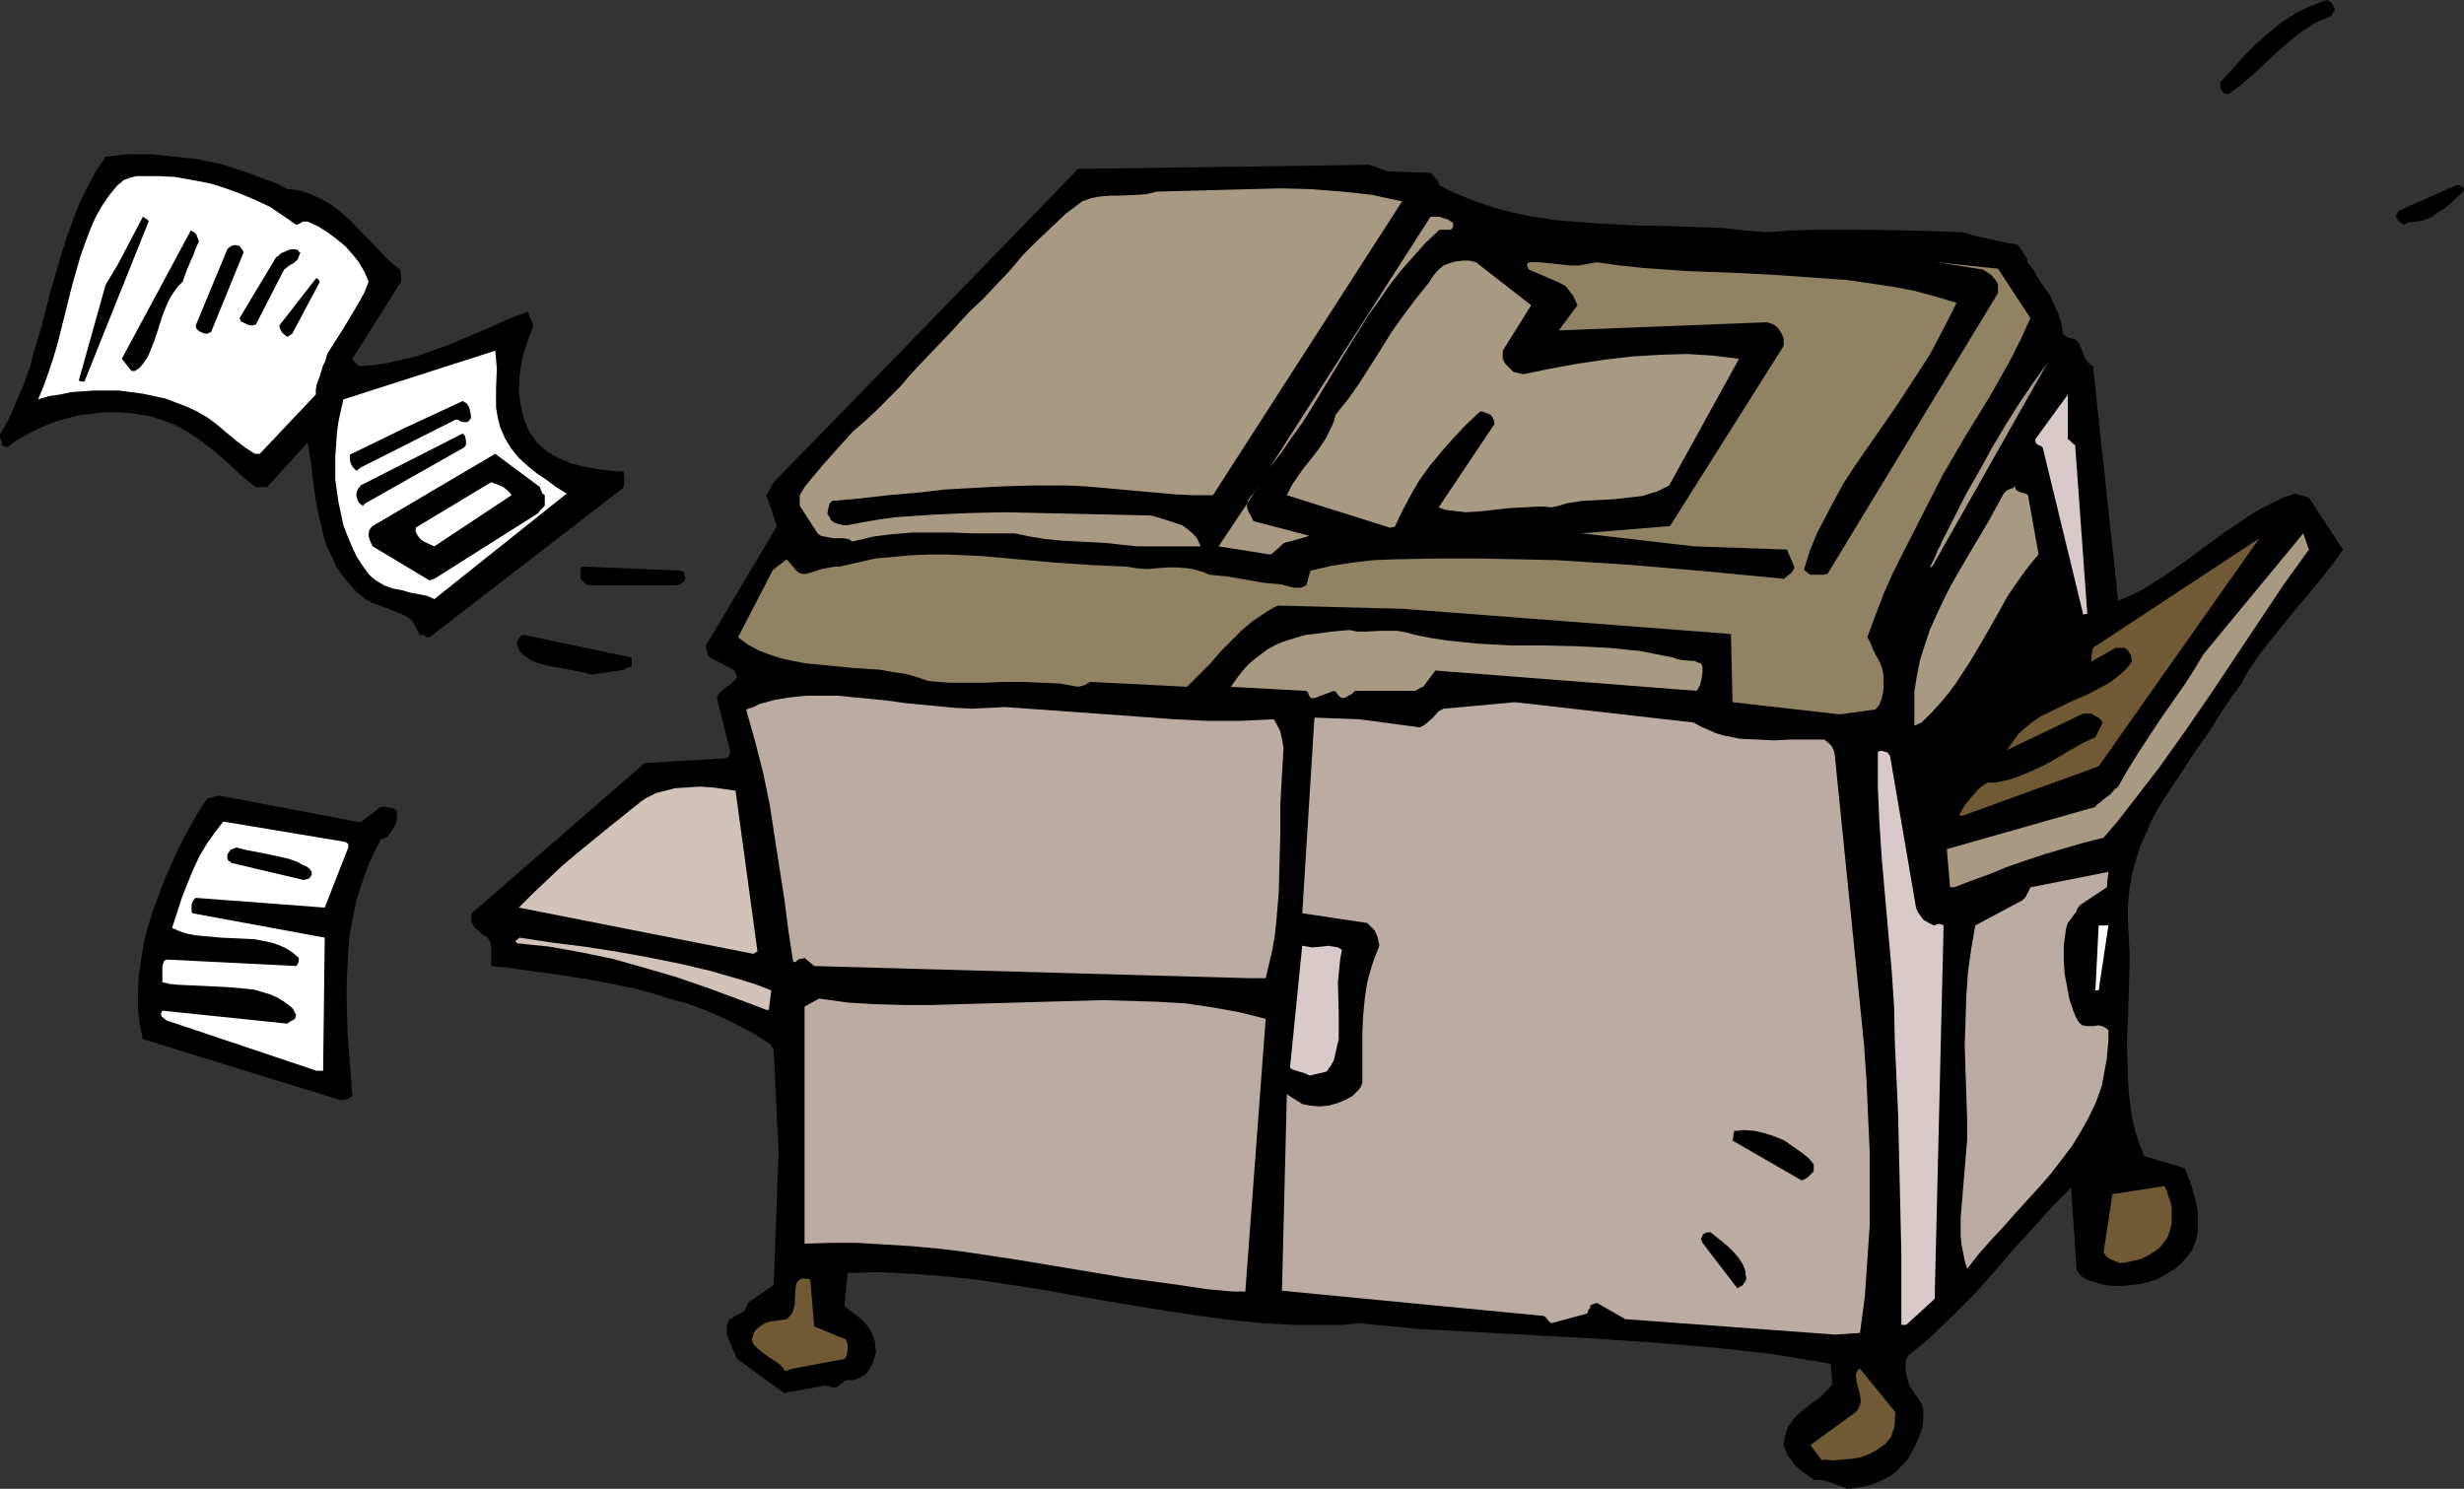
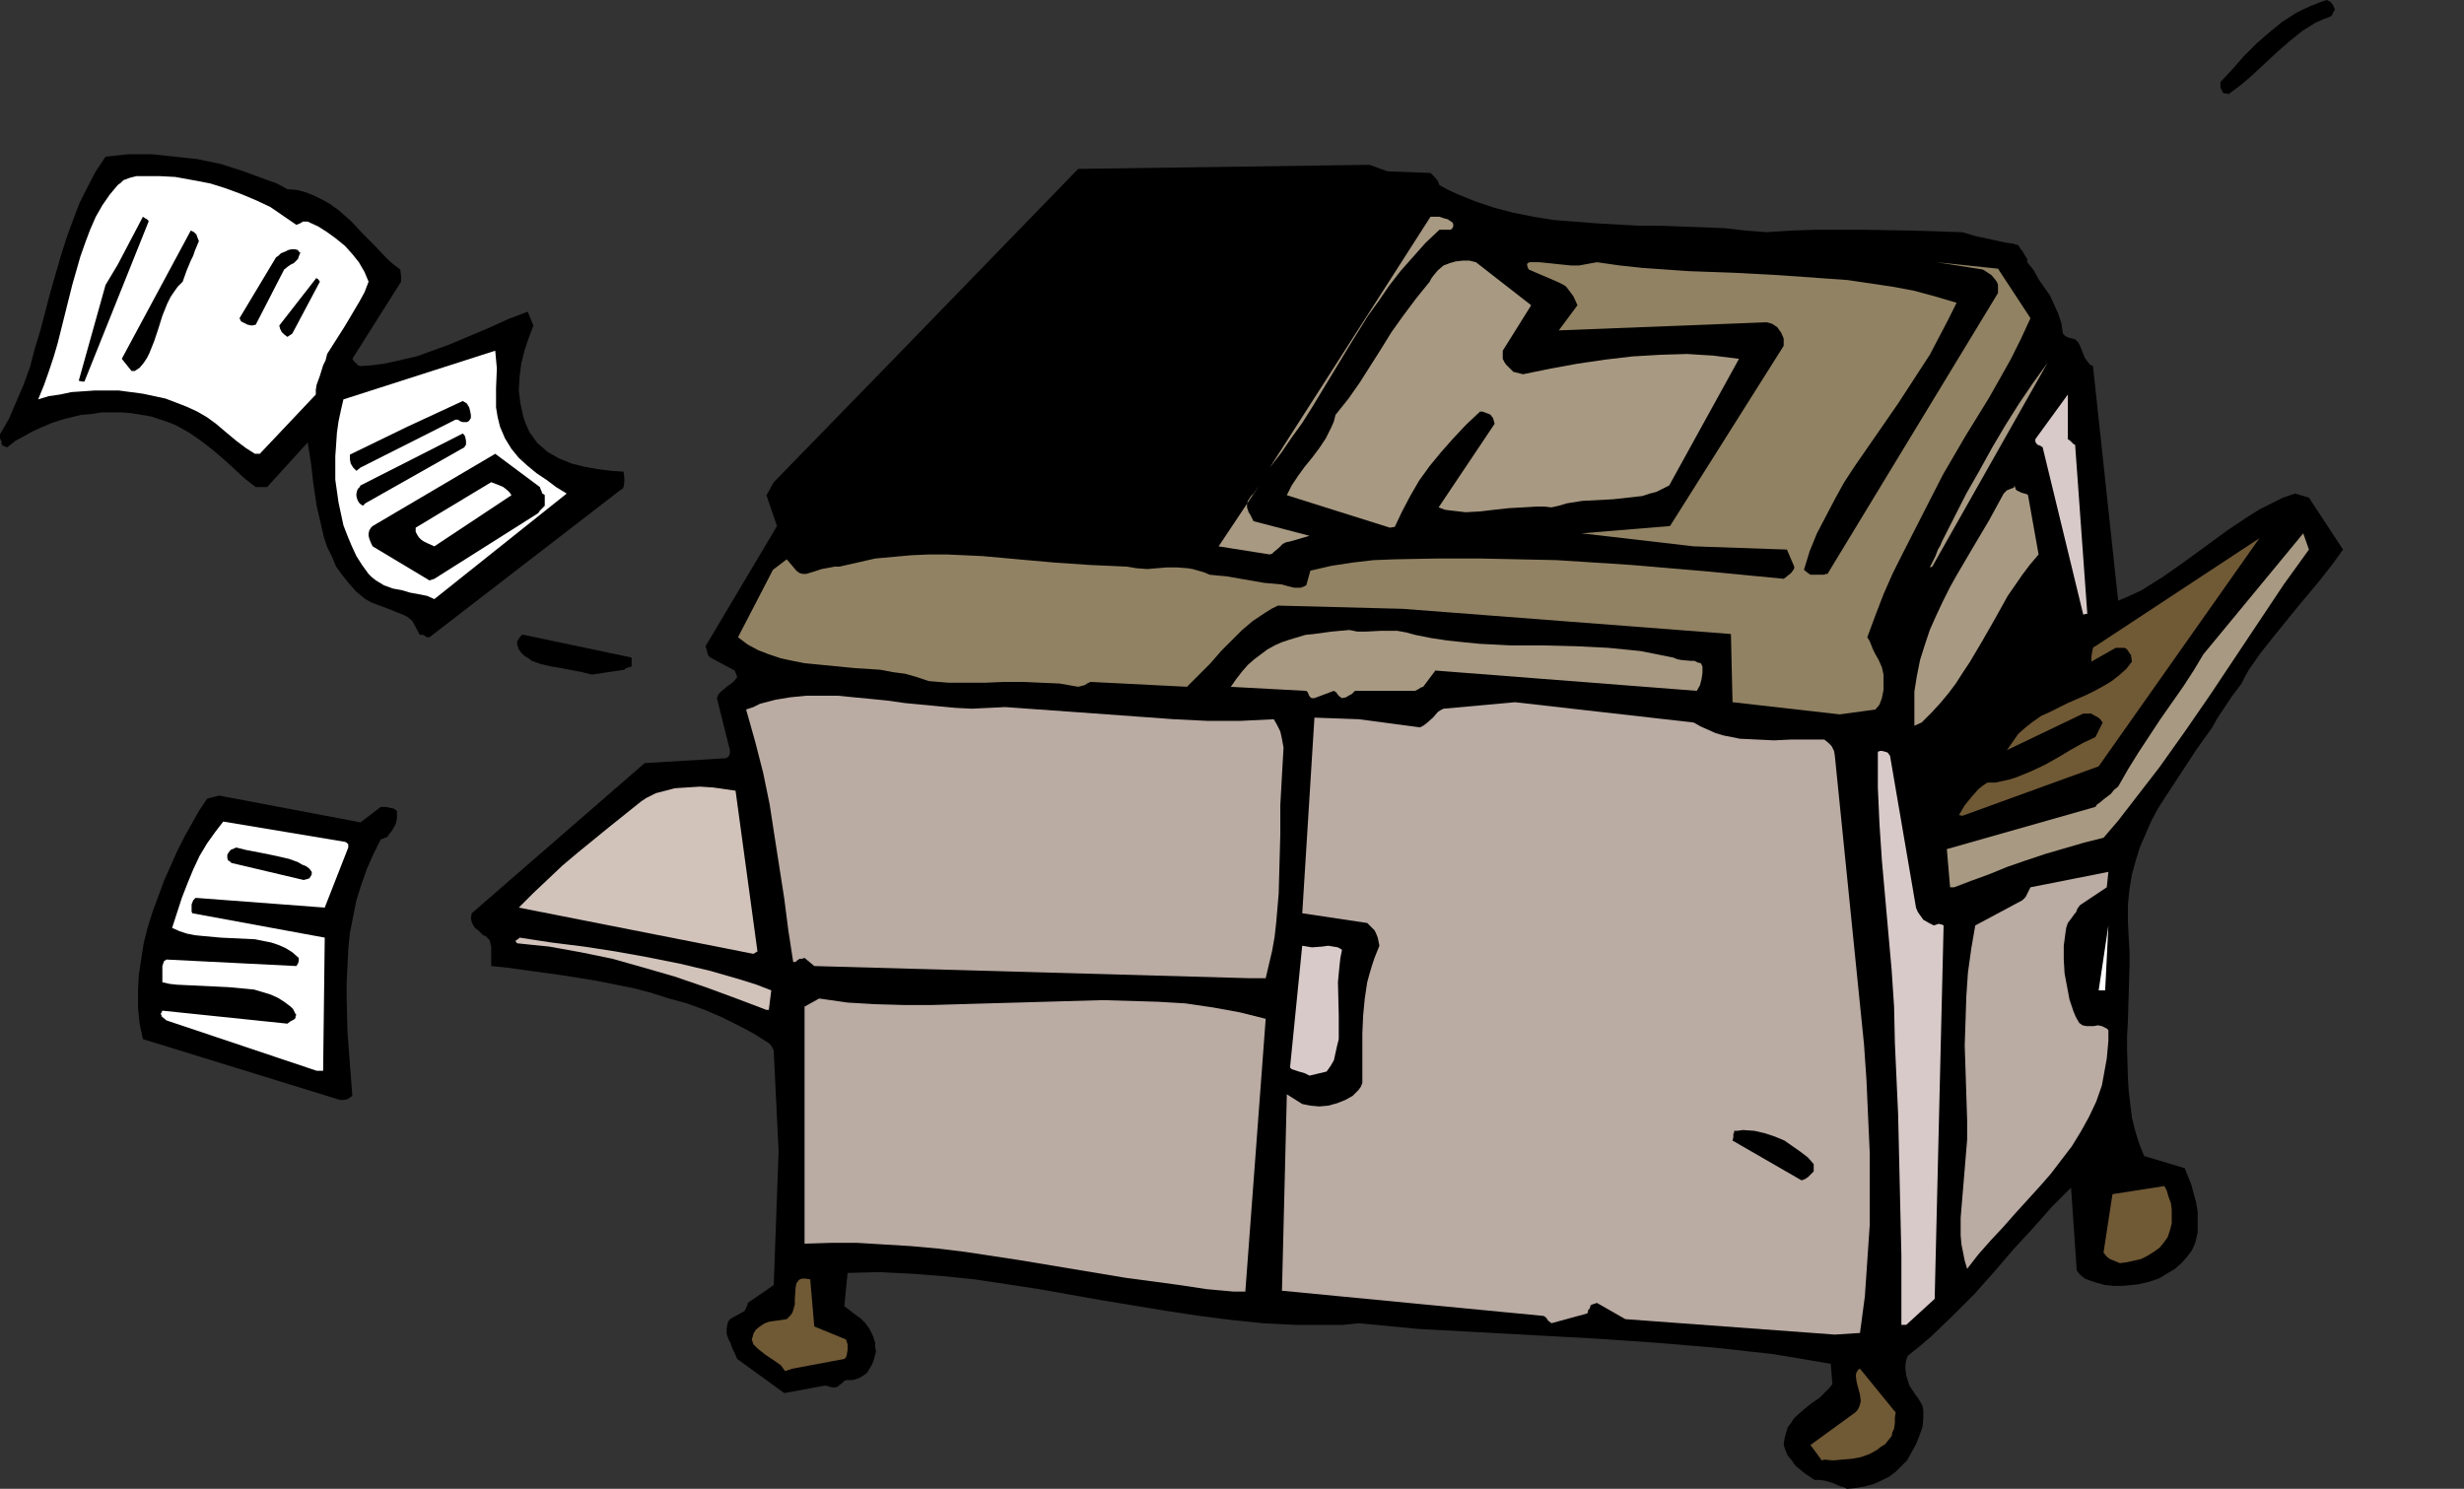
<svg xmlns="http://www.w3.org/2000/svg" xmlns:ns1="http://sodipodi.sourceforge.net/DTD/sodipodi-0.dtd" xmlns:ns2="http://www.inkscape.org/namespaces/inkscape" version="1.0" width="129.766mm" height="78.421mm" id="svg45" ns1:docname="Copier 09.wmf">
  <rect width="100%" height="100%" fill="#333333" stroke="none" />
  <ns1:namedview id="namedview45" pagecolor="#ffffff" bordercolor="#000000" borderopacity="0.25" ns2:showpageshadow="2" ns2:pageopacity="0.0" ns2:pagecheckerboard="0" ns2:deskcolor="#d1d1d1" ns2:document-units="mm" />
  <defs id="defs1">
    <pattern id="WMFhbasepattern" patternUnits="userSpaceOnUse" width="6" height="6" x="0" y="0" />
  </defs>
  <path style="fill:#000000;fill-opacity:1;fill-rule:evenodd;stroke:none" d="m 367.64,296.396 1.778,-0.162 1.778,-0.323 1.778,-0.485 1.454,-0.646 1.616,-0.808 1.293,-0.97 1.131,-1.131 1.131,-1.131 0.808,-1.455 0.97,-1.778 0.646,-1.616 0.646,-1.778 0.162,-1.778 v -0.808 -0.808 l -0.162,-0.808 -0.323,-0.646 -0.485,-0.808 -0.485,-0.646 -0.646,-0.97 -0.646,-0.97 -0.323,-0.97 -0.323,-1.131 -0.162,-1.131 v -0.97 l 0.162,-0.97 0.323,-0.808 2.424,-1.939 2.262,-1.939 4.363,-4.202 4.202,-4.202 3.878,-4.364 3.878,-4.525 3.878,-4.202 3.717,-4.202 3.878,-3.879 1.131,16.484 0.485,0.646 0.485,0.485 0.646,0.485 0.808,0.323 1.454,0.485 1.778,0.485 1.778,0.162 h 1.778 l 1.616,-0.162 1.454,-0.162 2.101,-0.485 1.939,-0.646 1.616,-0.97 1.616,-0.97 1.293,-1.131 1.131,-1.293 0.97,-1.293 0.646,-1.454 0.485,-2.101 v -1.939 -2.101 l -0.323,-1.939 -0.485,-1.778 -0.485,-1.778 -0.646,-1.616 -0.646,-1.616 -8.08,-2.424 -0.97,-2.424 -0.808,-2.586 -0.646,-2.586 -0.323,-2.586 -0.323,-2.747 -0.162,-2.747 -0.162,-5.495 v -2.747 l 0.162,-2.909 0.162,-5.495 0.162,-5.656 v -2.747 l -0.162,-2.747 -0.162,-3.394 v -3.232 l 0.323,-3.071 0.485,-2.909 0.808,-2.909 0.808,-2.586 1.131,-2.586 1.131,-2.586 1.293,-2.424 1.454,-2.263 3.07,-4.687 3.07,-4.687 3.232,-4.525 0.97,-1.778 0.97,-1.454 0.97,-1.455 0.97,-1.454 1.939,-2.586 0.646,-1.293 0.808,-1.454 2.262,-3.232 2.424,-3.071 4.848,-5.98 4.848,-5.818 2.262,-2.909 2.101,-2.909 -6.787,-10.343 -2.747,-0.808 -2.424,0.808 -2.262,1.131 -2.262,1.131 -2.101,1.293 -4.363,2.909 -8.403,6.141 -4.363,3.071 -4.363,2.747 -2.424,1.131 -2.262,0.97 -5.01,-46.706 -0.646,-0.323 -0.485,-0.646 -0.485,-0.646 -0.323,-0.808 -0.646,-1.616 -0.323,-0.646 -0.646,-0.646 -0.646,-0.162 -0.646,-0.162 -0.646,-0.323 -0.485,-0.485 -0.323,-2.101 -0.646,-1.939 -0.808,-1.778 -0.808,-1.778 -2.262,-3.232 -0.97,-1.778 -1.293,-1.616 v -0.646 l -0.323,-0.485 -0.485,-0.808 -0.162,-0.323 -0.323,-0.323 -0.485,-0.808 -1.131,-0.323 -1.293,-0.162 -2.909,-0.646 -3.07,-0.646 -2.747,-0.808 -10.019,-0.323 -9.696,-0.162 h -4.686 -4.848 l -4.848,0.162 -4.848,0.323 -4.202,-0.323 -4.202,-0.485 -8.565,-0.323 -4.363,-0.162 h -4.202 l -8.565,-0.485 -4.04,-0.323 -4.202,-0.323 -4.04,-0.646 -4.04,-0.808 -3.717,-0.97 -3.878,-1.293 -3.555,-1.455 -1.778,-0.808 -1.778,-0.97 -0.323,-0.808 -0.485,-0.646 -0.485,-0.485 -0.485,-0.485 -8.565,-0.323 -3.555,-1.293 -58.014,0.808 -36.683,37.817 -23.917,24.565 -0.646,1.131 -0.323,0.646 -0.485,0.808 2.101,6.141 -14.221,23.919 0.162,0.485 0.162,0.646 0.162,0.646 0.485,0.485 4.525,2.424 0.323,0.162 0.162,0.485 0.162,0.323 0.162,0.485 -0.485,0.646 -0.485,0.485 -1.131,0.808 -1.131,0.97 -0.485,0.485 -0.323,0.808 2.586,10.343 v 0.646 l -0.162,0.485 -0.323,0.323 -0.323,0.162 -16.16,0.97 -34.421,29.898 -0.162,0.97 0.162,0.808 0.323,0.646 0.323,0.485 0.646,0.485 0.485,0.485 0.485,0.485 0.485,0.162 0.323,0.323 0.485,0.485 0.162,0.646 0.162,0.646 v 0.808 1.616 1.454 l 3.232,0.323 3.394,0.485 3.555,0.485 3.555,0.485 7.11,1.131 7.272,1.454 3.717,0.97 3.555,1.131 3.555,0.97 3.555,1.293 3.394,1.455 3.232,1.616 3.07,1.616 3.07,1.939 0.485,0.485 0.323,0.646 0.162,0.323 v 0.162 l 0.97,19.878 -0.97,26.666 -5.171,3.555 v 0.162 l -0.162,0.485 -0.485,0.97 -2.909,1.616 -0.323,0.485 -0.162,0.485 -0.162,0.97 v 0.97 l 0.323,0.97 0.485,0.97 0.162,0.485 0.162,0.485 0.485,0.97 0.485,1.131 9.373,6.788 7.918,-1.455 h 0.485 l 0.485,0.162 0.646,0.162 h 0.646 l 0.485,-0.162 0.323,-0.323 0.485,-0.323 0.323,-0.323 0.162,-0.162 0.485,-0.162 h 1.131 l 0.646,-0.162 0.808,-0.323 0.808,-0.485 0.646,-0.485 0.485,-0.808 0.485,-0.808 0.323,-0.808 0.485,-1.778 -0.162,-0.97 v -0.808 l -0.485,-1.455 -0.646,-1.293 -0.808,-1.131 -0.97,-0.97 -1.131,-0.808 -2.101,-1.616 0.646,-6.626 6.302,-0.162 6.464,0.323 6.302,0.485 6.302,0.646 6.464,0.97 6.302,0.97 12.766,2.263 12.766,2.101 6.464,0.97 6.302,0.808 6.302,0.646 6.464,0.323 h 6.302 3.07 l 3.232,-0.323 11.797,1.131 11.958,0.646 23.594,1.293 11.797,0.808 11.635,0.97 5.818,0.646 5.818,0.646 5.818,0.97 5.656,0.97 0.323,4.04 -0.646,0.808 -0.646,0.646 -1.293,1.293 -1.454,0.97 -1.616,1.293 -1.454,1.293 -0.646,0.646 -0.485,0.808 -0.646,0.808 -0.323,1.131 -0.323,1.131 -0.162,1.293 0.323,0.97 0.485,1.131 0.808,0.97 0.646,0.97 0.97,0.808 0.97,0.808 0.97,0.646 0.97,0.646 h 1.131 l 0.97,0.162 1.616,0.485 1.454,0.646 0.646,0.162 z" id="path1" />
  <path style="fill:#705935;fill-opacity:1;fill-rule:evenodd;stroke:none" d="m 363.115,290.578 1.778,0.162 1.778,-0.162 1.939,-0.162 1.778,-0.323 1.778,-0.646 1.454,-0.808 0.808,-0.646 0.808,-0.485 0.646,-0.808 0.646,-0.808 0.162,-0.808 0.323,-0.646 0.162,-1.131 v -1.131 l 0.162,-0.97 -7.11,-8.727 -0.323,0.162 -0.323,0.485 -0.162,0.485 v 0.485 l 0.162,1.131 0.646,2.424 0.162,1.293 -0.162,0.646 -0.162,0.485 -0.323,0.646 -0.485,0.485 -8.888,6.464 2.262,3.071 z" id="path2" />
  <path style="fill:#705935;fill-opacity:1;fill-rule:evenodd;stroke:none" d="m 157.721,272.478 10.342,-1.939 0.323,-0.323 0.162,-0.485 0.162,-0.97 v -1.131 l -0.162,-0.485 -0.162,-0.485 -6.302,-2.586 -0.808,-9.373 -0.97,-0.162 h -0.646 l -0.485,0.162 -0.323,0.323 -0.323,0.485 -0.162,0.808 -0.162,2.263 v 1.131 l -0.323,1.131 -0.162,0.485 -0.323,0.485 -0.323,0.323 -0.485,0.485 -1.131,0.162 -1.131,0.162 -1.131,0.162 -0.97,0.323 -0.97,0.646 -0.808,0.646 -0.485,0.808 -0.162,0.646 -0.162,0.485 0.323,0.97 0.808,0.808 0.808,0.646 0.808,0.646 0.97,0.646 0.97,0.646 1.131,0.808 0.808,1.131 z" id="path3" />
  <path style="fill:#baaba3;fill-opacity:1;fill-rule:evenodd;stroke:none" d="m 365.216,265.69 5.01,-0.323 0.97,-7.273 0.485,-7.111 0.485,-7.111 v -7.273 -7.111 l -0.323,-7.111 -0.323,-7.273 -0.485,-7.111 -1.454,-14.383 -1.454,-14.383 -1.454,-14.383 -1.454,-14.383 -0.162,-0.97 -0.485,-0.97 -0.646,-0.646 -0.808,-0.646 h -4.848 -1.778 l -3.394,0.162 -3.394,-0.162 -3.394,-0.162 -1.616,-0.323 -1.616,-0.323 -1.616,-0.485 -1.454,-0.646 -1.454,-0.646 -1.454,-0.808 -35.552,-4.04 -14.221,1.293 -0.646,0.323 -0.485,0.323 -0.97,1.131 -1.293,1.131 -0.646,0.485 -0.646,0.323 -12.12,-1.616 -8.888,-0.323 -2.424,38.948 12.928,1.939 0.485,0.485 0.485,0.485 0.485,0.485 0.323,0.646 0.323,0.808 0.162,0.808 0.162,0.808 -0.323,0.808 -0.646,1.616 -0.485,1.455 -0.485,1.616 -0.485,1.778 -0.485,3.232 -0.323,3.394 -0.162,3.555 v 3.232 3.394 3.232 l -0.323,0.808 -0.485,0.646 -0.485,0.485 -0.646,0.646 -1.454,0.808 -1.616,0.646 -1.778,0.485 -1.778,0.162 -1.778,-0.162 -1.616,-0.323 -3.07,-1.939 -0.97,39.11 52.035,5.01 0.323,0.162 0.323,0.323 0.323,0.485 0.646,0.485 7.11,-1.939 0.162,-0.323 v -0.162 -0.162 l 0.323,-0.323 0.162,-0.485 v -0.162 l 0.323,-0.162 0.485,-0.162 0.485,-0.162 5.656,3.232 z" id="path4" />
  <path style="fill:#d9caca;fill-opacity:1;fill-rule:evenodd;stroke:none" d="m 379.436,263.75 5.656,-5.172 1.778,-74.341 -0.323,-0.162 -0.646,-0.162 -0.485,0.162 -0.485,0.162 -0.97,-0.485 -1.131,-0.646 -0.808,-1.131 -0.323,-0.485 -0.323,-0.808 -5.171,-30.221 -0.485,-0.646 -0.485,-0.162 -0.646,-0.162 h -0.323 l -0.485,0.162 v 3.555 3.555 l 0.323,7.273 0.485,7.273 0.646,7.273 1.293,14.545 0.485,7.273 0.162,7.273 0.646,14.222 0.323,14.06 0.323,13.899 v 13.899 z" id="path5" />
  <path style="fill:#baaba3;fill-opacity:1;fill-rule:evenodd;stroke:none" d="m 245.47,257.124 h 2.424 v -0.162 l 4.04,-54.14 -2.586,-0.646 -2.586,-0.646 -5.333,-0.97 -5.494,-0.808 -5.494,-0.323 -5.494,-0.162 -5.494,-0.162 -5.656,0.162 -5.656,0.162 -5.656,0.162 -5.818,0.162 -11.15,0.323 h -5.656 l -5.656,-0.162 -5.494,-0.323 -5.656,-0.808 -2.909,1.616 v 47.191 l 5.171,-0.162 h 5.333 l 5.333,0.323 5.333,0.323 5.333,0.485 5.333,0.646 10.666,1.616 10.666,1.778 10.666,1.778 10.827,1.455 5.333,0.808 z" id="path6" />
-   <path style="fill:#000000;fill-opacity:1;fill-rule:evenodd;stroke:none" d="m 346.955,255.831 v -0.162 l 0.162,-0.162 0.323,-0.485 0.162,-0.485 -0.162,-0.808 v -0.646 l -0.485,-1.293 -0.808,-1.293 -0.97,-1.131 -1.131,-1.131 -1.131,-0.97 -2.424,-1.939 h -0.162 -0.485 l -0.485,0.162 -0.485,0.323 v 0.323 l -0.162,0.162 v 0.162 h -0.162 v 0.162 l 0.162,0.323 0.162,0.485 6.949,9.05 z" id="path7" />
  <path style="fill:#baaba3;fill-opacity:1;fill-rule:evenodd;stroke:none" d="m 391.556,252.599 2.262,-2.909 2.424,-2.747 2.424,-2.586 2.424,-2.747 4.848,-5.333 2.262,-2.586 2.101,-2.747 2.101,-2.747 1.778,-2.909 1.616,-2.909 1.454,-3.071 1.131,-3.232 0.323,-1.778 0.323,-1.778 0.323,-1.778 0.162,-1.778 0.162,-1.778 v -2.101 l -0.323,-0.323 -0.323,-0.162 -0.646,-0.323 -0.808,-0.162 -0.808,0.162 h -1.454 l -0.808,-0.162 -0.646,-0.485 -0.646,-1.131 -0.485,-1.131 -0.808,-2.424 -0.485,-2.586 -0.485,-2.586 -0.162,-2.747 v -2.747 l 0.323,-2.424 0.162,-1.131 0.323,-0.97 0.485,-0.646 0.485,-0.646 0.323,-0.485 0.323,-0.323 0.323,-0.808 0.485,-0.646 5.333,-3.555 0.323,-3.071 -15.514,3.071 -0.323,0.646 -0.162,0.323 -0.162,0.323 -0.323,0.646 -0.646,0.646 -9.373,5.01 -0.808,4.687 -0.646,4.687 -0.323,4.687 -0.162,5.01 -0.162,4.848 0.162,4.848 0.323,10.02 v 1.939 1.939 l -0.323,3.879 -0.323,3.879 -0.323,3.879 -0.323,3.879 v 1.778 1.778 l 0.162,1.778 0.323,1.616 0.323,1.616 z" id="path8" />
  <path style="fill:#705935;fill-opacity:1;fill-rule:evenodd;stroke:none" d="m 421.937,251.468 1.293,-0.162 1.454,-0.323 1.454,-0.323 1.293,-0.646 1.293,-0.808 1.131,-0.808 0.808,-0.97 0.808,-1.131 0.485,-1.454 0.323,-1.293 v -1.454 -1.293 l -0.162,-1.293 -0.485,-1.293 -0.323,-1.131 -0.485,-0.97 -10.342,1.616 -1.778,11.636 0.646,0.808 0.646,0.485 0.808,0.323 z" id="path9" />
  <path style="fill:#000000;fill-opacity:1;fill-rule:evenodd;stroke:none" d="m 359.075,234.822 0.323,-0.162 0.485,-0.323 0.485,-0.485 0.646,-0.646 v -1.455 l -1.131,-1.293 -1.454,-1.131 -1.616,-1.131 -1.616,-1.131 -1.939,-0.808 -1.939,-0.646 -2.101,-0.485 -2.262,-0.162 -1.131,0.162 h -0.646 v 0.323 l -0.162,0.323 v 0.646 l -0.162,0.646 13.736,7.919 z" id="path10" />
  <path style="fill:#000000;fill-opacity:1;fill-rule:evenodd;stroke:none" d="m 67.71,218.984 h 0.646 l 0.808,-0.162 0.485,-0.323 0.485,-0.323 -0.485,-6.303 -0.485,-6.464 -0.162,-6.464 v -3.394 l 0.162,-3.232 0.162,-3.394 0.323,-3.232 0.646,-3.232 0.646,-3.232 0.97,-3.071 1.131,-3.232 1.293,-2.909 1.454,-2.909 0.485,-0.162 0.808,-0.323 0.323,-0.485 0.646,-0.808 0.646,-1.131 0.162,-0.485 0.162,-0.808 v -0.646 -0.808 l -0.646,-0.485 -0.808,-0.162 -0.808,-0.162 h -0.97 l -4.04,3.071 -28.118,-5.333 -0.646,0.162 -1.293,0.323 -0.485,0.162 -1.616,2.424 -1.454,2.586 -1.454,2.586 -1.454,2.909 -1.293,2.909 -1.293,2.909 -1.131,3.071 -1.131,3.071 -0.97,3.071 -0.808,3.232 -0.485,3.071 -0.485,3.232 -0.162,3.232 v 3.232 l 0.323,3.232 0.646,3.071 z" id="path11" />
  <path style="fill:#d9caca;fill-opacity:1;fill-rule:evenodd;stroke:none" d="m 260.661,214.136 3.394,-0.808 0.808,-1.131 0.646,-1.131 0.323,-1.454 0.323,-1.455 0.323,-1.293 v -1.616 -3.071 l -0.162,-6.626 0.162,-1.778 0.162,-1.616 0.162,-1.455 0.323,-1.616 -0.808,-0.485 -0.97,-0.162 -0.97,-0.162 -1.131,0.162 -2.101,0.162 -0.97,-0.162 -0.97,-0.162 -2.424,24.242 0.323,0.323 0.485,0.162 0.97,0.323 1.131,0.323 z" id="path12" />
  <path style="fill:#ffffff;fill-opacity:1;fill-rule:evenodd;stroke:none" d="m 63.024,213.166 h 1.293 l 0.323,-26.504 -26.341,-4.848 -0.162,-0.323 v -0.485 -0.97 l 0.323,-0.808 0.323,-0.323 0.162,-0.162 25.694,1.939 4.686,-11.959 v -0.323 -0.323 l -0.323,-0.323 -0.323,-0.162 -24.24,-4.04 -1.616,2.101 -1.616,2.263 -1.454,2.424 -1.293,2.747 -1.131,2.747 -1.131,2.909 -1.939,5.98 1.454,0.646 1.454,0.485 1.616,0.323 1.616,0.162 3.555,0.323 3.394,0.162 3.394,0.162 1.616,0.323 1.616,0.323 1.454,0.485 1.454,0.646 1.293,0.808 1.293,1.131 v 0.323 0.323 l -0.162,0.485 -0.323,0.485 -25.856,-1.293 -0.485,0.323 -0.162,0.485 -0.162,0.485 v 0.646 0.646 1.939 l 1.454,0.323 1.454,0.162 3.394,0.162 3.394,0.162 3.394,0.162 3.555,0.323 1.616,0.162 1.616,0.485 1.616,0.485 1.454,0.646 1.293,0.808 1.293,0.97 0.485,0.485 0.323,0.646 0.162,0.323 0.162,0.162 -0.162,0.323 v 0.323 l -0.323,0.323 -0.646,0.323 -0.646,0.485 -24.886,-2.586 -0.162,0.323 -0.162,0.323 0.162,0.323 v 0.162 l 0.97,0.808 z" id="path13" />
  <path style="fill:#d1c2ba;fill-opacity:1;fill-rule:evenodd;stroke:none" d="m 152.55,201.045 h 0.485 l 0.485,-3.879 -2.909,-1.131 -3.07,-0.97 -6.141,-1.778 -6.141,-1.454 -6.464,-1.293 -6.302,-1.131 -6.302,-0.97 -6.464,-0.808 -6.302,-0.97 -0.323,0.323 -0.323,0.162 -0.162,0.162 v 0 l 0.162,0.323 0.162,0.162 3.07,0.323 3.232,0.323 6.302,1.131 6.302,1.293 6.302,1.778 6.141,1.778 6.141,2.101 6.141,2.263 z" id="path14" />
-   <path style="fill:#ffffff;fill-opacity:1;fill-rule:evenodd;stroke:none" d="m 417.736,197.166 1.939,-12.929 h -1.939 l -0.646,12.929 z" id="path15" />
+   <path style="fill:#ffffff;fill-opacity:1;fill-rule:evenodd;stroke:none" d="m 417.736,197.166 1.939,-12.929 l -0.646,12.929 z" id="path15" />
  <path style="fill:#baaba3;fill-opacity:1;fill-rule:evenodd;stroke:none" d="m 248.702,194.742 h 3.232 l 0.646,-2.747 0.646,-2.747 0.485,-2.747 0.323,-2.909 0.485,-5.656 0.162,-5.818 0.162,-5.98 v -5.818 l 0.323,-5.818 0.323,-5.656 -0.323,-1.778 -0.323,-1.455 -0.646,-1.293 -0.646,-1.131 -6.626,0.323 h -6.626 l -6.626,-0.323 -6.626,-0.485 -13.413,-0.97 -6.787,-0.485 -6.787,-0.485 -3.232,0.162 -3.394,0.162 -3.232,-0.162 -3.394,-0.323 -6.787,-0.646 -3.394,-0.485 -3.232,-0.323 -3.394,-0.323 -3.232,-0.323 h -3.232 -3.07 l -3.232,0.323 -2.909,0.485 -3.07,0.808 -1.293,0.646 -1.454,0.485 1.778,6.303 1.616,6.303 1.293,6.303 0.97,6.303 1.939,12.444 0.808,6.303 0.97,6.303 h 0.323 0.162 l 0.323,-0.323 0.485,-0.323 h 0.485 l 0.485,-0.162 1.939,1.616 z" id="path16" />
  <path style="fill:#d1c2ba;fill-opacity:1;fill-rule:evenodd;stroke:none" d="m 149.965,189.894 0.808,-0.485 -4.363,-31.999 -2.262,-0.323 -2.262,-0.323 -2.586,-0.162 -2.586,0.162 -2.424,0.162 -2.424,0.646 -1.293,0.323 -0.97,0.485 -0.97,0.485 -0.97,0.646 -3.232,2.586 -3.232,2.586 -6.141,5.01 -3.07,2.586 -2.909,2.747 -2.909,2.747 -2.909,2.909 z" id="path17" />
  <path style="fill:#a89982;fill-opacity:1;fill-rule:evenodd;stroke:none" d="m 388.971,176.642 3.394,-1.293 3.555,-1.293 3.555,-1.455 3.717,-1.293 3.878,-1.293 3.878,-1.131 3.878,-1.131 3.878,-0.97 2.909,-3.394 2.747,-3.555 5.494,-7.111 5.171,-7.273 5.01,-7.273 9.696,-14.545 4.848,-7.273 5.01,-6.949 -1.131,-3.232 -19.877,24.08 -1.939,3.232 -2.101,3.232 -4.525,6.464 -4.363,6.626 -2.101,3.394 -1.939,3.394 -0.808,0.646 -0.646,0.808 -0.646,0.485 -0.646,0.485 -0.97,0.808 -0.485,0.323 -0.323,0.485 -29.573,8.404 0.646,7.596 z" id="path18" />
  <path style="fill:#000000;fill-opacity:1;fill-rule:evenodd;stroke:none" d="m 60.438,175.187 0.646,-0.162 0.485,-0.162 0.323,-0.485 0.162,-0.323 v -0.485 l -0.485,-0.646 -0.646,-0.485 -0.808,-0.323 -0.808,-0.485 -1.778,-0.646 -2.101,-0.485 -2.262,-0.485 -4.202,-0.808 -1.939,-0.485 -1.131,0.485 -0.485,0.646 -0.162,0.323 v 0.485 0.162 l 0.162,0.485 0.323,0.162 0.323,0.323 z" id="path19" />
  <path style="fill:#705935;fill-opacity:1;fill-rule:evenodd;stroke:none" d="m 390.587,162.42 27.149,-9.858 31.997,-45.413 -32.643,21.494 -0.323,0.162 -0.162,0.162 -0.162,0.808 -0.162,0.97 v 0.97 l 4.848,-2.747 h 1.616 0.162 l 0.485,0.323 0.323,0.485 0.323,0.485 0.162,0.162 v 0.323 l 0.162,0.97 -1.131,1.454 -1.454,1.293 -1.454,1.131 -1.616,0.97 -1.778,0.97 -1.616,0.808 -3.717,1.616 -3.555,1.778 -1.778,0.808 -1.616,1.131 -1.454,1.131 -1.454,1.293 -1.131,1.616 -1.131,1.616 15.19,-7.273 h 1.616 l 0.485,0.323 0.323,0.162 0.323,0.162 0.485,0.323 0.646,0.808 -1.454,2.909 -2.424,1.131 -2.586,1.454 -2.424,1.455 -2.586,1.455 -2.747,1.293 -2.747,1.131 -1.454,0.485 -1.454,0.323 -1.454,0.323 h -1.616 l -0.97,0.646 -0.808,0.646 -1.293,1.455 -1.454,1.778 -1.131,1.939 z" id="path20" />
  <path style="fill:#a89982;fill-opacity:1;fill-rule:evenodd;stroke:none" d="m 382.507,143.834 1.939,-1.939 1.778,-1.939 1.616,-1.939 1.454,-1.939 1.454,-2.263 1.293,-1.939 2.586,-4.364 1.293,-2.263 1.293,-2.263 2.424,-4.364 1.454,-2.101 1.454,-2.101 1.454,-1.939 1.778,-2.101 -2.101,-11.798 -0.162,-0.162 -0.485,-0.162 -0.646,-0.162 -0.646,-0.323 -0.323,-0.162 -0.162,-0.162 -0.162,-0.485 -0.162,-0.323 v 0.323 l -0.162,0.162 -0.485,0.162 -0.808,0.323 -0.323,0.323 -0.323,0.323 -2.909,5.333 -3.07,5.172 -3.232,5.495 -1.454,2.586 -1.454,2.909 -1.293,2.747 -1.293,2.909 -0.97,2.909 -0.97,3.071 -0.646,3.232 -0.485,3.071 v 3.394 3.394 z" id="path21" />
  <path style="fill:#918263;fill-opacity:1;fill-rule:evenodd;stroke:none" d="m 366.185,142.218 7.11,-0.97 0.808,-0.97 0.485,-1.293 0.323,-1.616 v -1.455 -1.616 l -0.323,-1.455 -0.646,-1.455 -0.646,-1.131 -0.485,-0.97 -0.323,-0.808 -0.323,-0.808 -0.485,-0.808 1.616,-4.364 1.616,-4.202 1.778,-4.04 1.939,-3.879 4.04,-7.919 4.04,-7.919 2.262,-3.879 2.262,-3.879 4.686,-7.596 2.101,-3.717 2.262,-4.04 1.939,-3.879 1.939,-4.202 -6.464,-9.858 -12.282,-1.293 9.211,1.455 0.323,0.162 0.485,0.323 0.97,0.646 0.808,0.97 0.323,0.485 0.162,0.485 v 1.616 l -33.936,55.918 h -0.323 l -0.323,0.162 h -0.97 -1.454 -0.323 l -0.485,-0.323 -0.808,-0.646 1.131,-3.717 1.454,-3.555 1.778,-3.394 1.778,-3.394 1.778,-3.232 2.101,-3.232 4.363,-6.303 4.363,-6.303 4.202,-6.464 2.101,-3.232 1.778,-3.394 1.778,-3.394 1.778,-3.555 -4.363,-1.293 -4.202,-1.131 -4.363,-0.808 -4.363,-0.646 -4.363,-0.646 -4.525,-0.323 -9.05,-0.646 -9.05,-0.485 -9.05,-0.323 -9.211,-0.646 -4.525,-0.485 -4.525,-0.646 -1.778,0.323 -1.778,0.323 h -1.616 l -1.616,-0.162 -3.07,-0.323 -1.616,-0.162 h -1.616 -0.323 l -0.323,0.162 -0.162,0.162 v 0.323 l 0.162,0.485 0.162,0.323 5.656,2.424 0.646,0.323 0.646,0.323 0.485,0.323 0.485,0.646 0.485,0.646 0.485,0.646 0.808,1.778 -3.717,5.01 41.37,-1.616 0.646,0.162 0.485,0.162 0.97,0.646 0.808,1.131 0.485,1.131 v 1.455 l -22.624,35.878 -17.614,1.454 22.301,2.586 18.584,0.646 1.454,3.394 v 0.323 l -0.162,0.323 -0.485,0.646 -0.808,0.646 -0.646,0.485 -15.029,-1.454 -15.19,-1.293 -7.434,-0.485 -7.595,-0.485 -7.595,-0.162 -7.595,-0.162 h -8.565 l -8.403,0.162 -4.202,0.162 -4.202,0.485 -4.202,0.646 -4.202,0.97 -0.808,2.909 -0.646,0.323 -0.485,0.162 h -0.646 -0.646 l -1.293,-0.323 -1.131,-0.323 -1.778,-0.162 -1.778,-0.162 -7.434,-1.293 -1.778,-0.162 -1.616,-0.162 -1.131,-0.485 -1.131,-0.323 -1.131,-0.323 -0.97,-0.162 -2.101,-0.162 h -2.101 l -1.939,0.162 -1.939,0.162 -2.101,-0.162 -1.939,-0.323 -3.555,-0.162 -3.717,-0.162 -7.11,-0.485 -7.272,-0.646 -7.11,-0.646 -7.11,-0.323 h -3.555 l -3.555,0.162 -3.555,0.323 -3.555,0.323 -3.555,0.808 -3.555,0.808 h -0.97 l -0.808,0.162 -1.778,0.323 -1.454,0.485 -1.616,0.485 h -0.646 l -0.646,-0.162 -0.485,-0.323 -0.323,-0.323 -0.808,-0.97 -0.97,-1.131 -2.747,2.101 -6.949,13.414 1.939,1.455 2.101,1.131 2.101,0.808 2.424,0.808 2.262,0.485 2.424,0.485 5.01,0.485 5.01,0.485 5.01,0.323 2.586,0.485 2.424,0.323 2.262,0.646 2.424,0.808 3.878,0.323 h 3.717 3.717 l 3.717,-0.162 h 3.717 l 3.555,0.162 3.717,0.162 3.717,0.646 0.646,-0.162 0.646,-0.162 0.485,-0.323 0.646,-0.323 19.23,0.97 2.424,-2.424 2.262,-2.263 2.101,-2.424 2.101,-2.101 2.101,-2.101 2.101,-1.778 2.424,-1.616 1.293,-0.808 1.293,-0.646 24.886,0.646 65.286,5.01 0.323,13.575 z" id="path22" />
  <path style="fill:#a89982;fill-opacity:1;fill-rule:evenodd;stroke:none" d="m 261.63,138.986 3.878,-1.455 0.485,0.323 0.323,0.485 0.323,0.323 0.485,0.323 0.808,-0.162 0.485,-0.323 0.646,-0.323 0.646,-0.646 h 11.958 l 0.646,-0.323 0.485,-0.323 0.485,-0.162 2.424,-3.232 52.035,4.04 0.646,-1.131 0.323,-1.293 0.162,-1.131 v -1.293 l -0.323,-0.646 -0.646,-0.162 -0.646,-0.323 h -0.808 l -1.778,-0.162 -0.808,-0.162 -0.808,-0.323 -3.232,-0.646 -3.232,-0.646 -3.232,-0.323 -3.232,-0.323 -6.464,-0.323 -6.464,-0.162 h -6.464 l -6.302,-0.323 -3.232,-0.323 -3.07,-0.323 -3.232,-0.485 -3.232,-0.646 -1.778,-0.485 -1.778,-0.323 h -1.616 -1.616 l -3.07,0.162 h -1.616 l -1.616,-0.323 -3.555,0.323 -3.555,0.485 -1.616,0.162 -1.616,0.485 -1.616,0.485 -1.454,0.485 -1.454,0.646 -1.454,0.808 -1.293,0.97 -1.293,0.97 -1.293,1.131 -1.131,1.293 -1.131,1.455 -1.131,1.616 15.029,0.808 0.162,0.162 0.162,0.162 0.162,0.485 0.323,0.485 0.323,0.162 z" id="path23" />
  <path style="fill:#000000;fill-opacity:1;fill-rule:evenodd;stroke:none" d="m 117.806,134.299 6.464,-0.97 0.323,-0.323 h 0.162 l 0.323,-0.162 h 0.162 l 0.485,-0.162 v -1.778 l -21.493,-4.525 h -0.323 l -0.323,0.323 -0.323,0.485 -0.323,0.485 v 0.323 0.323 l 0.162,0.485 0.162,0.485 0.485,0.646 0.646,0.646 0.808,0.485 0.646,0.485 1.778,0.646 2.101,0.485 1.939,0.323 4.202,0.808 z" id="path24" />
  <path style="fill:#000000;fill-opacity:1;fill-rule:evenodd;stroke:none" d="m 85.002,126.865 h 0.485 l 38.138,-29.413 0.323,-0.162 0.162,-0.323 0.162,-0.97 v -0.97 l -0.162,-1.131 -2.424,-0.162 -2.586,-0.323 -2.747,-0.485 -2.586,-0.646 -1.131,-0.485 -1.293,-0.485 -1.131,-0.646 -1.131,-0.646 -1.131,-0.97 -0.97,-0.808 -0.808,-1.131 -0.808,-1.131 -0.646,-1.455 -0.485,-1.293 -0.323,-1.455 -0.323,-1.455 -0.162,-1.293 -0.162,-1.293 0.162,-2.747 0.323,-2.586 0.646,-2.586 0.808,-2.424 0.97,-2.586 -1.131,-2.747 -3.878,1.455 -3.878,1.778 -8.08,3.394 -4.04,1.455 -2.262,0.808 -2.101,0.485 -2.101,0.485 -2.262,0.485 -2.424,0.323 -2.262,0.162 -0.485,-0.162 -0.323,-0.323 -0.485,-0.485 -0.323,-0.485 9.696,-15.353 V 54.948 L 79.669,53.655 78.376,52.685 77.083,51.554 74.659,48.968 72.235,46.544 69.811,43.958 68.518,42.827 67.226,41.696 65.61,40.565 64.155,39.757 62.539,38.948 60.923,38.302 59.146,37.817 57.206,37.656 55.106,36.524 52.843,35.716 48.48,34.1 43.955,32.646 39.269,31.676 34.744,31.191 30.219,30.706 h -4.686 l -4.525,0.485 -1.939,2.909 -1.616,3.071 -1.616,3.232 -1.293,3.394 -1.293,3.555 -1.131,3.555 -2.101,7.273 L 8.08,65.614 6.949,69.331 5.979,73.049 4.686,76.604 3.232,79.998 1.778,83.392 0,86.462 v 0.808 l 0.323,0.646 v 0.485 l 0.162,0.162 v 0 0.162 h 0.162 l 0.323,0.162 0.485,0.162 1.616,-1.293 1.778,-0.97 1.778,-0.97 1.778,-0.808 1.939,-0.808 1.939,-0.646 1.939,-0.485 1.939,-0.485 2.101,-0.162 1.939,-0.323 h 2.101 1.939 l 1.939,0.162 1.939,0.323 1.939,0.323 1.939,0.646 1.454,0.485 1.616,0.646 2.586,1.455 2.586,1.778 2.262,1.778 2.262,1.939 1.939,1.778 2.101,1.939 2.101,1.616 h 1.131 0.485 0.646 l 8.08,-8.889 0.646,4.04 0.485,4.202 0.646,4.364 0.97,4.202 0.485,2.101 0.646,1.939 0.97,1.939 0.808,1.939 1.293,1.778 1.293,1.616 1.454,1.616 1.778,1.455 1.131,0.646 1.293,0.485 2.586,0.97 1.131,0.485 1.293,0.485 0.97,0.485 0.97,0.808 1.454,2.747 h 0.323 0.323 l 0.323,0.162 z" id="path25" />
  <path style="fill:#d9caca;fill-opacity:1;fill-rule:evenodd;stroke:none" d="m 415.473,122.179 -2.424,-33.615 -0.323,-0.162 -0.162,-0.162 -0.162,-0.162 -0.162,-0.162 -0.162,-0.162 -0.485,-0.323 v -8.889 l -6.464,8.889 v 0.485 l 0.162,0.323 0.323,0.323 0.485,0.162 0.485,0.323 8.08,33.292 z" id="path26" />
  <path style="fill:#ffffff;fill-opacity:1;fill-rule:evenodd;stroke:none" d="m 86.456,119.27 26.341,-21.01 -2.101,-1.293 -1.939,-1.455 -1.939,-1.293 -1.778,-1.455 -1.778,-1.616 -1.454,-1.778 -1.293,-2.101 -0.485,-1.131 -0.485,-1.131 -0.485,-1.939 -0.323,-1.939 V 79.19 77.25 l 0.162,-3.879 -0.162,-1.778 -0.162,-1.778 -30.219,9.697 -0.485,2.101 -0.485,2.263 -0.323,2.263 -0.162,2.424 -0.162,2.263 v 2.263 2.424 l 0.323,2.263 0.323,2.263 0.485,2.263 0.485,2.263 0.808,2.101 0.808,1.939 0.97,2.101 1.131,1.778 1.293,1.778 0.646,0.646 0.808,0.646 0.808,0.485 0.808,0.485 1.778,0.646 1.778,0.323 1.616,0.485 1.778,0.323 1.616,0.323 z" id="path27" />
-   <path style="fill:#000000;fill-opacity:1;fill-rule:evenodd;stroke:none" d="m 117.806,116.522 h 16.968 l 0.485,-0.162 0.485,-0.323 0.485,-0.323 0.162,-0.646 -0.162,-0.808 -0.162,-0.323 -0.323,-0.323 -19.392,-0.808 h -0.323 l -0.323,0.162 -0.162,0.323 v 0.162 1.616 0.162 l 0.323,0.323 0.485,0.485 0.646,0.485 z" id="path28" />
  <path style="fill:#000000;fill-opacity:1;fill-rule:evenodd;stroke:none" d="m 86.456,115.229 20.2,-12.767 0.485,-0.323 0.323,-0.485 0.485,-0.485 0.485,-0.485 v -2.101 l -0.162,-0.162 -0.323,-0.162 -0.162,-0.485 -0.162,-0.323 -0.162,-0.485 -8.888,-6.626 -24.402,14.383 -0.162,0.162 -0.162,0.162 -0.323,0.485 -0.162,0.646 v 0.485 l 0.162,0.646 0.323,0.808 0.323,0.646 11.312,6.788 z" id="path29" />
  <path style="fill:#a89982;fill-opacity:1;fill-rule:evenodd;stroke:none" d="m 384.608,112.805 22.947,-40.565 -2.909,4.04 -2.747,4.04 -2.747,4.364 -2.586,4.364 -2.586,4.687 -2.586,4.525 -4.848,9.535 -0.323,0.808 -0.485,0.808 -0.485,1.293 -1.131,2.263 z" id="path30" />
  <path style="fill:#a89982;fill-opacity:1;fill-rule:evenodd;stroke:none" d="m 252.742,110.381 0.485,-0.162 0.323,-0.323 0.97,-0.808 0.808,-0.808 0.646,-0.323 0.808,-0.162 3.878,-1.131 -11.15,-2.909 -0.323,-0.646 -0.323,-0.646 -0.323,-0.485 -0.323,-0.97 v -0.646 l 0.162,-0.646 0.646,-0.97 0.485,-0.485 0.323,-0.485 0.808,-1.131 -8.08,12.121 z" id="path31" />
  <path style="fill:#ffffff;fill-opacity:1;fill-rule:evenodd;stroke:none" d="m 86.456,108.765 15.352,-10.182 -0.323,-0.485 -0.485,-0.485 -0.808,-0.646 -1.131,-0.485 -1.293,-0.485 -15.029,9.05 v 0.808 l 0.323,0.646 0.323,0.485 0.485,0.485 0.485,0.323 0.646,0.323 z" id="path32" />
-   <path style="fill:#a89982;fill-opacity:1;fill-rule:evenodd;stroke:none" d="m 226.24,108.765 h 12.766 l -0.323,-0.646 -0.323,-0.808 -0.808,-0.97 -1.131,-0.97 -1.131,-0.808 -1.454,-0.485 -1.454,-0.485 -3.232,-0.97 -14.544,-0.323 -7.434,-0.162 -7.11,-0.162 -7.272,0.162 -7.11,0.323 -7.272,0.485 -3.555,0.485 -3.717,0.646 -0.808,0.162 -0.808,0.162 -0.808,0.162 h -0.808 l -0.646,-0.162 -0.646,-0.162 -0.485,-0.162 -0.485,-0.323 -0.323,-0.323 -0.162,-0.485 -0.485,-0.646 0.162,-0.808 0.162,-0.808 0.162,-0.485 0.485,-0.485 5.494,-0.485 5.656,-0.646 5.656,-0.485 5.656,-0.646 5.818,-0.323 5.979,-0.323 5.979,-0.162 h 6.141 l 3.878,0.162 3.717,0.323 7.11,0.646 7.272,0.646 3.717,0.162 h 3.717 l 37.653,-58.503 -3.07,-0.646 -2.909,-0.646 -2.909,-0.323 -3.07,-0.323 -6.141,-0.485 -6.141,-0.162 -6.141,0.162 -6.141,0.162 -12.282,0.323 -1.939,0.485 -1.939,0.162 -3.717,0.162 h -1.778 l -1.939,0.162 -1.778,0.323 -1.778,0.646 -3.232,2.424 -2.909,2.747 -2.909,2.747 -2.747,2.747 -2.586,3.071 -5.333,5.656 -2.747,2.586 -1.778,1.939 -1.616,1.778 -6.787,7.111 -1.778,1.939 -1.778,2.101 -2.424,2.424 -2.262,2.263 -2.424,2.263 -2.424,2.101 -1.454,1.616 -1.454,1.616 -2.747,3.071 -2.586,3.071 -1.293,1.616 -0.97,1.616 v 2.101 l 3.555,5.495 0.646,0.485 0.808,0.162 0.808,0.162 0.97,0.162 h 1.939 l 0.97,0.162 0.808,0.485 2.101,-0.485 1.939,-0.485 3.878,-0.485 4.04,-0.323 h 3.878 4.04 l 4.04,0.162 h 4.202 4.202 l 3.07,0.646 3.07,0.485 3.232,0.323 3.07,0.162 5.979,0.323 2.909,0.323 z" id="path33" />
  <path style="fill:#a89982;fill-opacity:1;fill-rule:evenodd;stroke:none" d="m 276.659,105.048 0.97,-0.162 1.454,-3.071 1.616,-3.071 1.778,-3.071 2.101,-2.909 2.262,-2.747 2.424,-2.747 2.586,-2.747 2.747,-2.586 h 0.485 l 1.293,0.485 0.323,0.162 0.485,0.646 0.323,1.131 -11.15,16.646 1.293,0.485 1.293,0.162 1.454,0.162 1.293,0.162 2.909,-0.162 2.747,-0.323 2.909,-0.323 2.909,-0.162 2.747,-0.162 h 1.454 l 1.454,0.162 1.454,-0.323 1.616,-0.485 3.07,-0.485 3.07,-0.162 3.07,-0.162 2.909,-0.323 2.909,-0.323 1.454,-0.485 1.293,-0.323 1.293,-0.646 1.293,-0.646 13.898,-25.211 -2.586,-0.323 -2.586,-0.323 -2.586,-0.162 -2.586,-0.162 -5.333,0.162 -5.494,0.323 -5.494,0.646 -5.494,0.808 -5.333,0.97 -5.494,1.131 -0.646,-0.162 -0.646,-0.162 -0.646,-0.162 -0.485,-0.485 -0.485,-0.485 -0.485,-0.485 -0.323,-0.485 -0.323,-0.646 v -1.616 l 5.656,-9.05 -10.989,-8.565 -1.293,-0.323 h -1.293 l -1.454,0.162 -1.131,0.323 -1.293,0.485 -1.131,0.97 -0.808,0.97 -0.485,0.646 -0.323,0.646 -1.454,1.778 -1.293,1.616 -2.424,3.232 -2.424,3.394 -2.101,3.394 -4.202,6.626 -2.262,3.232 -2.586,3.232 -0.323,1.293 -0.485,1.131 -1.131,2.263 -1.293,1.939 -1.454,1.939 -1.454,1.778 -1.293,1.778 -1.293,1.939 -0.97,1.939 z" id="path34" />
  <path style="fill:#000000;fill-opacity:1;fill-rule:evenodd;stroke:none" d="m 72.72,100.199 19.715,-11.151 0.162,-0.323 0.162,-0.162 v -0.808 l -0.162,-0.808 -0.162,-0.323 -0.323,-0.323 -20.362,10.343 -0.162,0.323 -0.323,0.323 -0.162,0.323 -0.162,0.646 v 0.485 l 0.162,0.646 0.323,0.646 0.323,0.323 0.485,0.323 z" id="path35" />
  <path style="fill:#000000;fill-opacity:1;fill-rule:evenodd;stroke:none" d="M 71.75,93.088 90.657,83.553 h 0.485 l 0.485,0.323 0.485,0.162 h 0.485 0.323 l 0.323,-0.162 0.162,-0.162 0.323,-0.485 v -0.646 l -0.162,-0.808 -0.162,-0.646 -0.485,-0.808 -0.808,-0.485 -11.15,5.172 -11.312,5.495 v 0.485 0.485 l 0.162,0.808 0.485,0.808 0.646,0.646 z" id="path36" />
  <path style="fill:#a89982;fill-opacity:1;fill-rule:evenodd;stroke:none" d="m 252.742,93.088 2.262,-2.909 2.101,-3.071 2.101,-2.909 1.939,-3.071 3.717,-6.141 3.717,-6.141 3.717,-5.98 2.101,-2.909 2.101,-3.071 2.262,-2.909 2.424,-2.747 2.586,-2.909 2.747,-2.586 h 2.262 l 0.323,-0.323 0.162,-0.323 V 44.928 44.605 l -0.162,-0.323 -0.485,-0.323 -0.485,-0.323 -0.646,-0.162 -0.485,-0.162 -0.485,-0.162 h -1.778 z" id="path37" />
  <path style="fill:#ffffff;fill-opacity:1;fill-rule:evenodd;stroke:none" d="M 51.712,90.341 62.862,78.543 v -0.97 l 0.162,-0.97 0.646,-1.778 0.646,-2.101 0.485,-0.97 0.323,-1.293 2.262,-3.555 1.131,-1.778 0.97,-1.616 2.101,-3.555 0.97,-1.778 0.808,-2.101 -0.808,-1.939 -1.131,-1.939 -1.293,-1.616 -1.454,-1.616 -1.778,-1.455 -1.778,-1.293 -1.778,-1.131 -2.101,-0.97 h -0.97 l -0.485,0.323 -0.808,0.323 -2.586,-1.778 -2.586,-1.778 -2.747,-1.293 -3.07,-1.293 -3.07,-1.131 -3.07,-0.97 -3.394,-0.646 -3.555,-0.646 -3.07,-0.162 h -3.07 -1.616 l -1.293,0.323 -1.293,0.485 -0.485,0.485 -0.646,0.485 -1.616,1.939 -1.454,2.101 -1.293,2.263 -1.131,2.586 -0.97,2.586 -0.97,2.747 -1.616,5.656 -2.909,11.636 -0.808,2.747 -0.97,2.909 -0.97,2.747 -1.131,2.747 2.101,-0.646 2.262,-0.323 2.262,-0.485 2.424,-0.162 2.262,-0.162 h 2.424 2.262 l 2.424,0.323 2.424,0.323 2.262,0.485 2.262,0.485 2.101,0.808 2.101,0.808 2.101,0.97 1.939,1.131 1.778,1.293 2.101,1.778 1.939,1.616 1.939,1.455 1.778,1.131 z" id="path38" />
  <path style="fill:#000000;fill-opacity:1;fill-rule:evenodd;stroke:none" d="m 16.322,75.958 h 0.485 L 29.573,44.12 v -0.162 l -0.323,-0.323 -0.323,-0.162 -0.485,-0.323 -5.01,9.535 -2.424,4.04 -5.333,19.07 z" id="path39" />
  <path style="fill:#000000;fill-opacity:1;fill-rule:evenodd;stroke:none" d="m 26.826,73.857 0.97,-0.646 0.808,-0.97 0.646,-0.97 0.485,-0.97 0.97,-2.424 0.808,-2.424 0.808,-2.586 0.97,-2.424 0.646,-1.293 0.646,-0.97 0.808,-1.131 0.97,-0.97 0.808,-2.263 0.808,-1.939 0.485,-0.97 0.323,-0.97 0.808,-1.939 -0.323,-0.808 -0.162,-0.485 -0.485,-0.485 -0.323,-0.162 -0.323,-0.162 -13.736,25.535 1.939,2.424 z" id="path40" />
  <path style="fill:#000000;fill-opacity:1;fill-rule:evenodd;stroke:none" d="m 58.176,66.422 5.494,-10.343 -0.323,-0.485 -0.323,-0.162 v -0.162 l -7.434,9.535 0.162,0.646 0.323,0.646 0.485,0.485 0.646,0.485 z" id="path41" />
-   <path style="fill:#000000;fill-opacity:1;fill-rule:evenodd;stroke:none" d="m 41.208,66.422 0.808,-0.323 6.464,-15.838 -0.162,-0.485 -0.323,-0.323 -0.323,-0.485 -0.646,-0.162 h -0.485 l -0.485,0.162 -0.485,0.323 -0.323,0.323 -6.302,15.192 0.162,0.646 0.323,0.323 0.485,0.323 0.808,0.323 z" id="path42" />
  <path style="fill:#000000;fill-opacity:1;fill-rule:evenodd;stroke:none" d="m 50.096,64.806 0.808,-0.162 5.656,-10.99 0.808,-0.646 0.485,-0.323 0.646,-0.323 0.323,-0.323 0.485,-0.485 0.162,-0.485 0.323,-0.808 -0.323,-0.162 -0.162,-0.323 -0.646,-0.162 h -0.646 l -0.646,0.162 -0.646,0.323 -0.808,0.323 -0.485,0.485 -0.485,0.323 -7.272,12.121 0.162,0.323 0.162,0.323 0.646,0.323 0.646,0.323 z" id="path43" />
-   <path style="fill:#000000;fill-opacity:1;fill-rule:evenodd;stroke:none" d="m 479.305,44.282 1.778,-0.162 1.454,-0.323 1.616,-0.646 1.293,-0.97 1.293,-0.808 1.293,-1.131 2.262,-2.101 0.162,-0.485 -0.162,-0.323 -0.323,-0.162 -0.162,-0.162 -0.323,-0.162 h -0.485 l -11.312,5.01 h -0.162 l -0.162,0.323 -0.323,0.485 -0.162,0.485 0.323,0.485 0.323,0.485 0.485,0.323 0.485,0.323 z" id="path44" />
  <path style="fill:#000000;fill-opacity:1;fill-rule:evenodd;stroke:none" d="m 443.591,18.747 2.586,-1.939 2.424,-2.101 2.424,-2.263 2.424,-2.263 2.424,-2.101 2.424,-1.939 1.293,-0.808 1.293,-0.808 1.454,-0.646 1.293,-0.485 0.323,-0.162 0.323,-0.323 V 2.747 l 0.162,-0.323 0.323,-0.485 -0.323,-0.808 -0.323,-0.485 -0.323,-0.323 L 463.145,0 l -1.454,0.485 -1.616,0.646 -1.454,0.646 -1.616,0.808 -2.747,1.778 -2.586,2.101 -2.586,2.263 -2.424,2.424 -2.262,2.586 -2.424,2.586 v 0.485 0.646 l 0.323,0.646 0.323,0.485 h 0.485 z" id="path45" />
</svg>